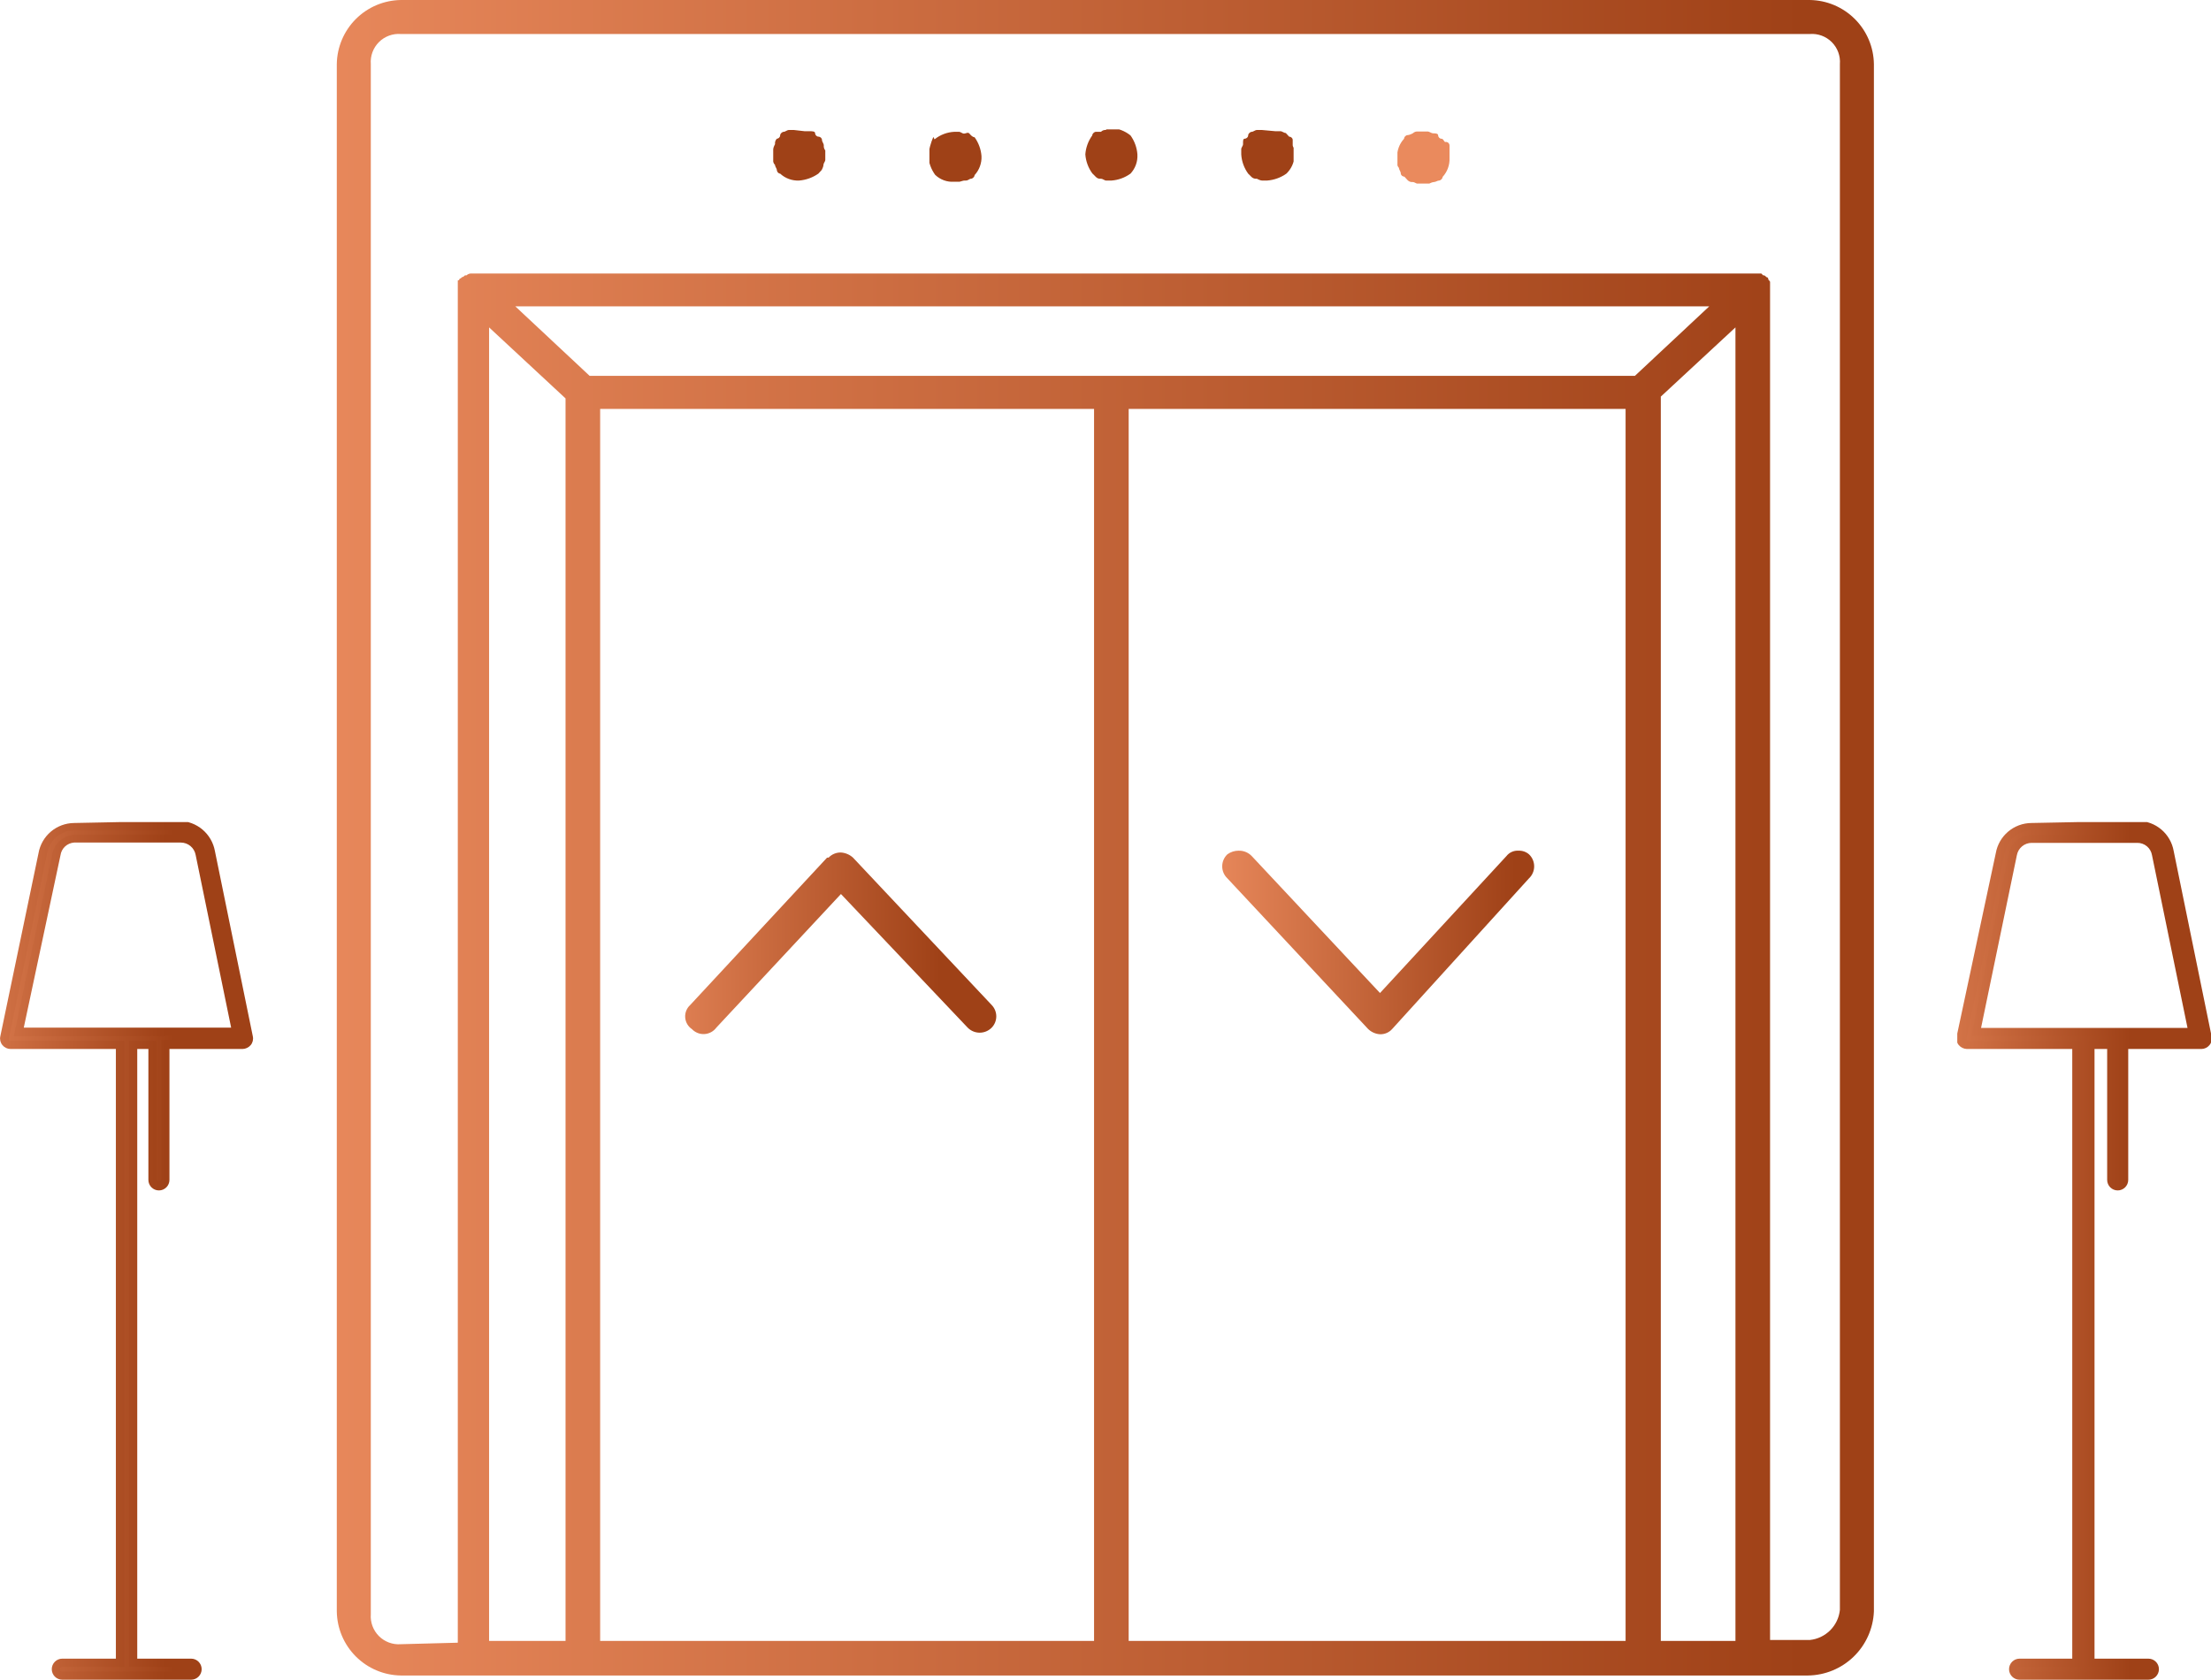
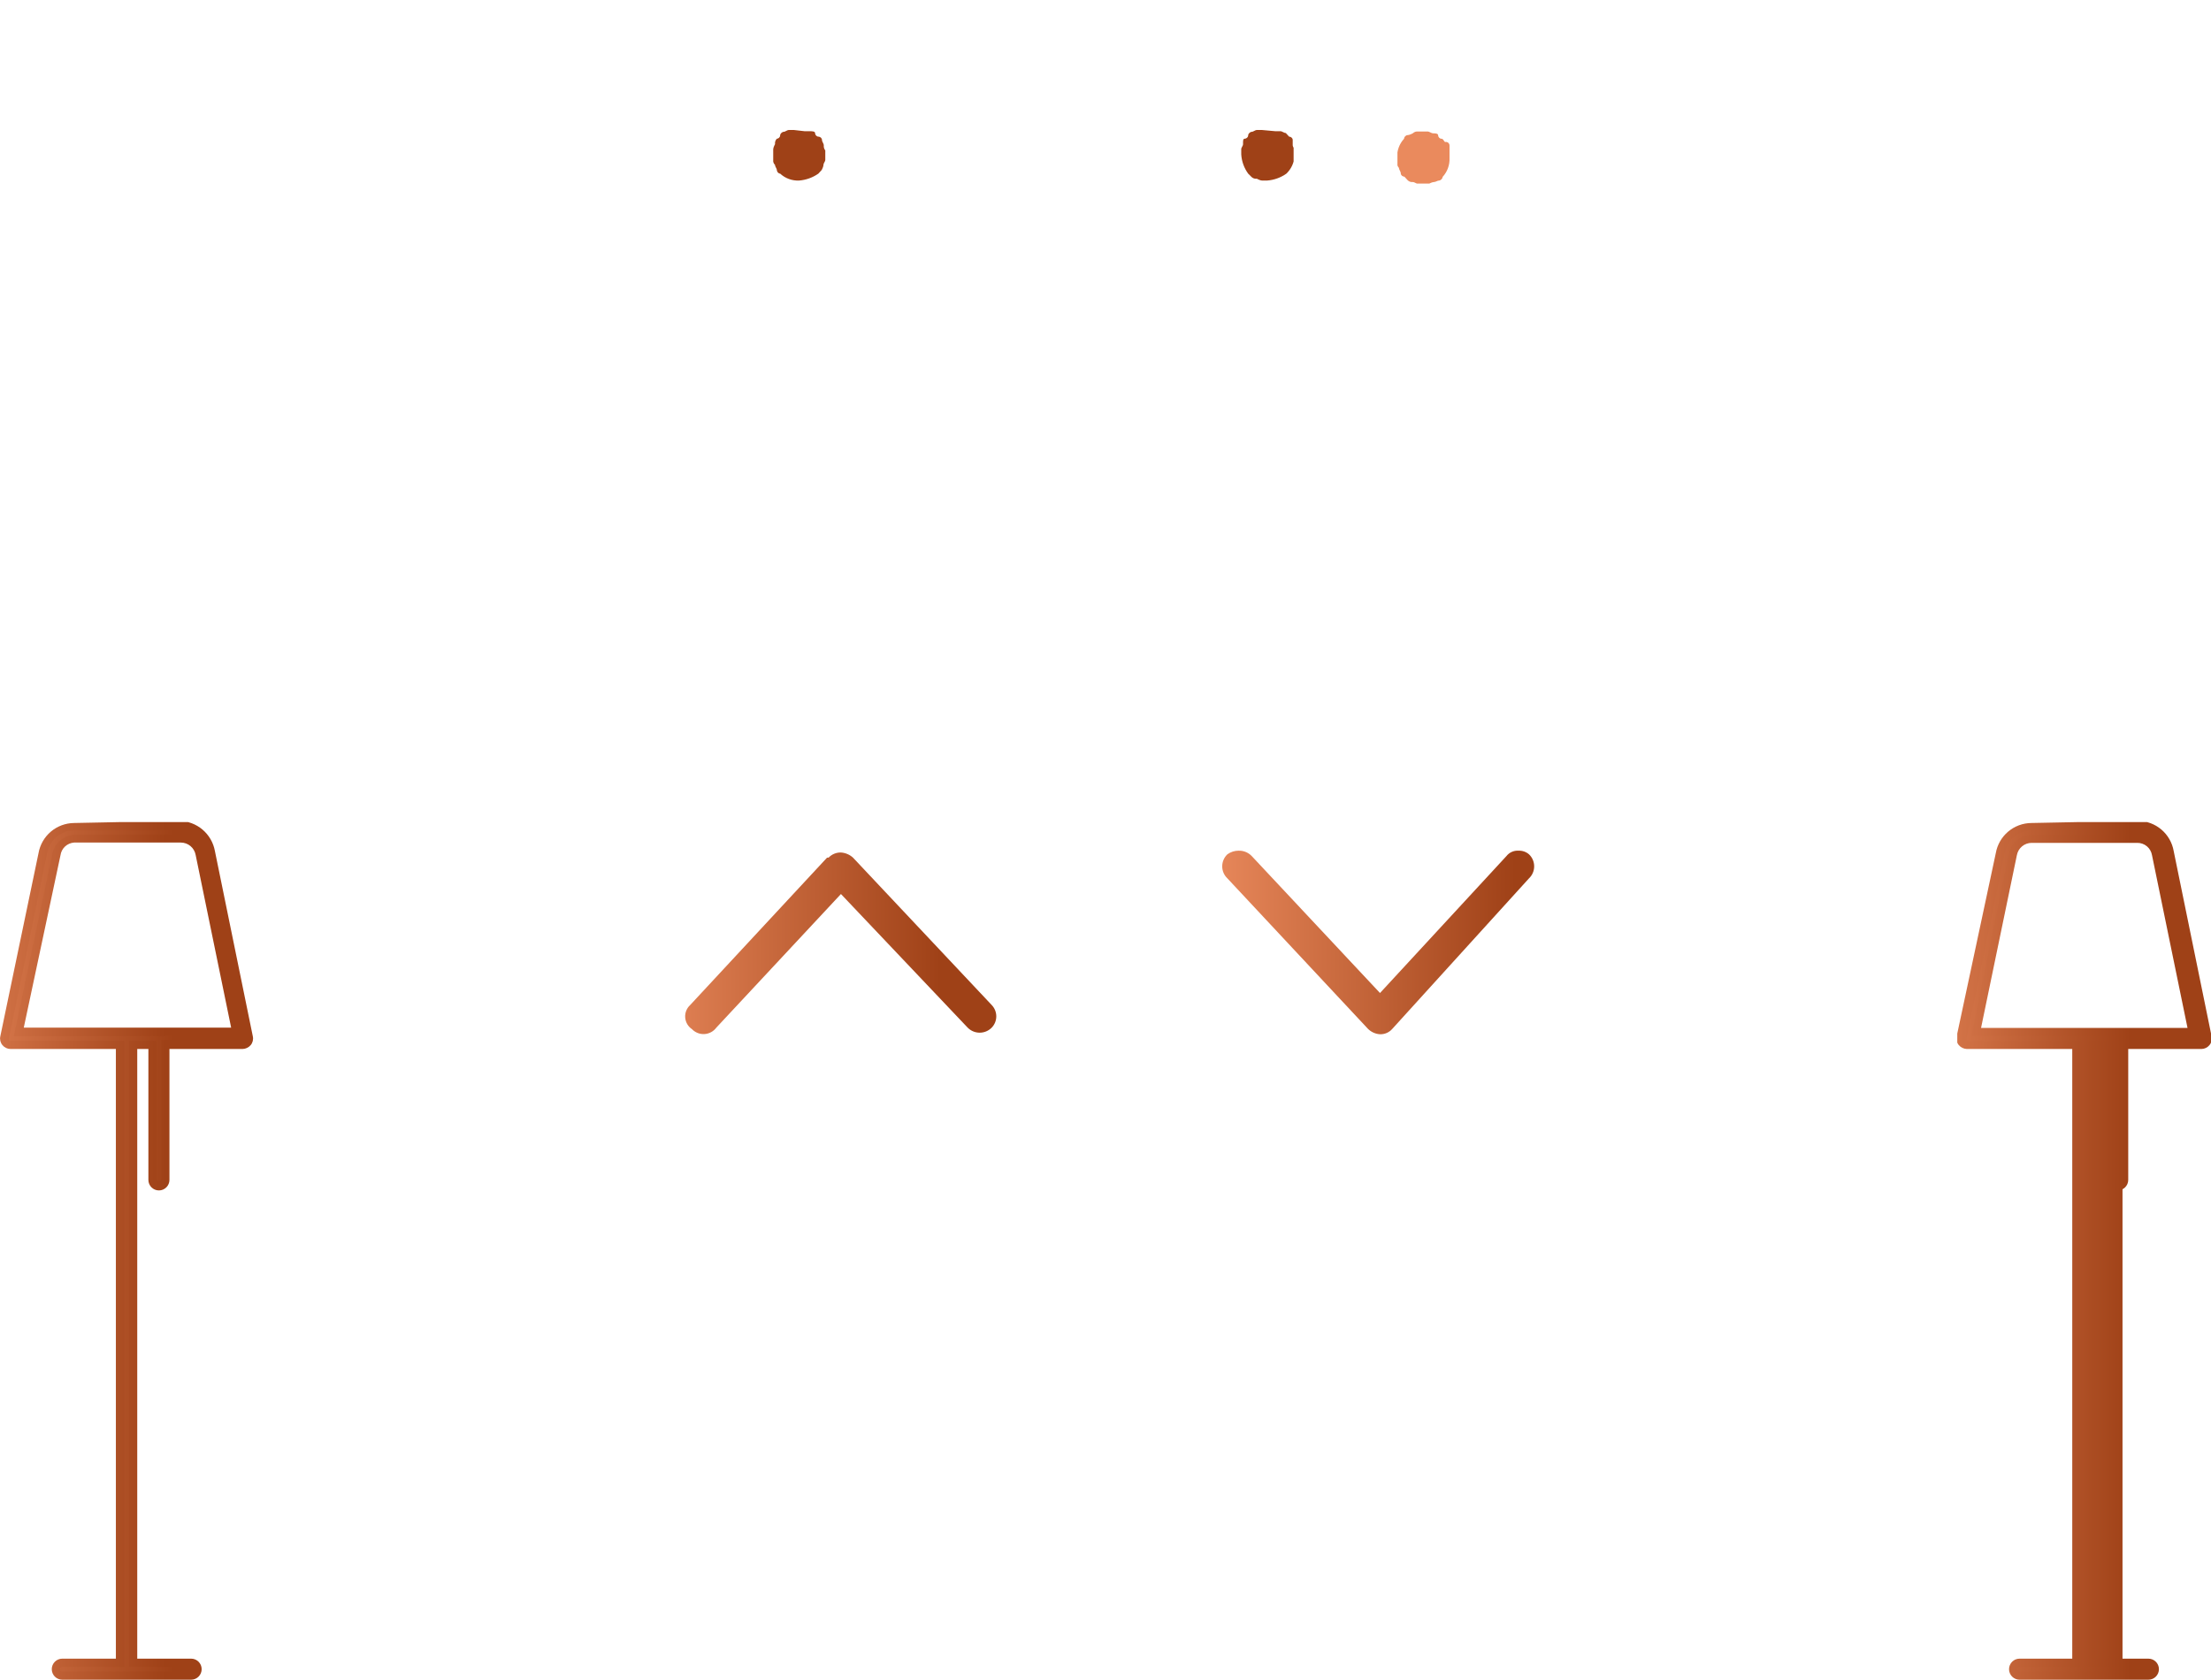
<svg xmlns="http://www.w3.org/2000/svg" xmlns:xlink="http://www.w3.org/1999/xlink" viewBox="0 0 73.46 55.82">
  <defs>
    <style>.cls-1{fill:none;}.cls-2{clip-path:url(#clip-path);}.cls-3{fill:url(#linear-gradient);}.cls-4{clip-path:url(#clip-path-2);}.cls-5{fill:url(#linear-gradient-2);}.cls-6{clip-path:url(#clip-path-3);}.cls-7{fill:url(#linear-gradient-3);}.cls-8{clip-path:url(#clip-path-4);}.cls-9{fill:url(#linear-gradient-4);}.cls-10{clip-path:url(#clip-path-5);}.cls-11{fill:url(#linear-gradient-5);}.cls-12{clip-path:url(#clip-path-6);}.cls-13{fill:url(#linear-gradient-6);}.cls-14{clip-path:url(#clip-path-7);}.cls-15{fill:url(#linear-gradient-7);}.cls-16{clip-path:url(#clip-path-8);}.cls-17{fill:url(#linear-gradient-8);}.cls-18{clip-path:url(#clip-path-9);}.cls-19{fill:url(#linear-gradient-9);}.cls-20{clip-path:url(#clip-path-10);}.cls-21{fill:url(#linear-gradient-10);}.cls-22{clip-path:url(#clip-path-11);}.cls-23{fill:url(#linear-gradient-11);}.cls-24{clip-path:url(#clip-path-12);}.cls-25{fill:url(#linear-gradient-12);}</style>
    <clipPath id="clip-path" transform="translate(0.01 0)">
      <path class="cls-1" d="M27.47,28.5l-4.55,4.9a.51.51,0,0,0,.06.8.53.53,0,0,0,.81-.05l4.14-4.44,4.21,4.44a.56.56,0,0,0,.8,0,.54.54,0,0,0,0-.75l-4.61-4.9a.66.66,0,0,0-.4-.17.55.55,0,0,0-.41.17" />
    </clipPath>
    <linearGradient id="linear-gradient" x1="-1286.76" y1="325.45" x2="-1285.76" y2="325.45" gradientTransform="matrix(10.31, 0, 0, -10.31, 13287.4, 3386.25)" gradientUnits="userSpaceOnUse">
      <stop offset="0" stop-color="#ea8a5d" />
      <stop offset="1" stop-color="#9f4117" />
    </linearGradient>
    <clipPath id="clip-path-2" transform="translate(0.01 0)">
      <path class="cls-1" d="M40.77,28.39a.55.55,0,0,0,0,.8l4.67,5a.62.62,0,0,0,.4.18.52.52,0,0,0,.41-.18l4.54-5a.55.55,0,0,0,0-.8.5.5,0,0,0-.35-.12.47.47,0,0,0-.4.18L45.84,33l-4.26-4.55a.58.58,0,0,0-.44-.18.63.63,0,0,0-.37.12" />
    </clipPath>
    <linearGradient id="linear-gradient-2" x1="-1286.76" y1="325.44" x2="-1285.76" y2="325.44" gradientTransform="matrix(10.34, 0, 0, -10.34, 13345.16, 3396.25)" xlink:href="#linear-gradient" />
    <clipPath id="clip-path-3" transform="translate(0.01 0)">
-       <path class="cls-1" d="M19.93,13.59H36.34V54.53H19.93Zm17.56,0H54V54.53H37.49ZM16.24,10.88l2.54,2.36V54.53H16.24Zm38.93,2.3,2.48-2.3V54.53H55.17Zm-38.06-3H56.78l-2.47,2.31H19.58Zm-3.8,44.46a.93.93,0,0,1-1-1V2.13a.93.93,0,0,1,1-1H60.12a.93.93,0,0,1,1,1V53.5a1.12,1.12,0,0,1-1,1H58.8V9.38c0-.06-.06-.06-.06-.11a.06.06,0,0,0-.06-.06c-.06-.06-.06-.06-.11-.06l-.06-.06H15.67a.22.22,0,0,0-.18.06h-.05l-.06.05c-.06,0-.06.06-.12.06a.06.06,0,0,1-.06.06c0,.06,0,.06,0,.12V54.59ZM13.31,0a2.16,2.16,0,0,0-2.13,2.13V53.55a2.16,2.16,0,0,0,2.13,2.13H60.06a2.22,2.22,0,0,0,2.19-2.13V2.13A2.16,2.16,0,0,0,60.12,0Z" />
-     </clipPath>
+       </clipPath>
    <linearGradient id="linear-gradient-3" x1="-1286.76" y1="325.28" x2="-1285.76" y2="325.28" gradientTransform="matrix(51.08, 0, 0, -51.08, 65736.39, 16642.5)" xlink:href="#linear-gradient" />
    <clipPath id="clip-path-4" transform="translate(0.01 0)">
      <path class="cls-1" d="M26.37,4.32a.24.24,0,0,0-.17,0c-.06,0-.12.06-.17.06s-.12.06-.12.12-.06.11-.11.11a.22.22,0,0,0-.06.18s-.06.11-.06.17v.35a.19.19,0,0,0,.06.17c0,.06.06.12.06.17s.05.12.11.12a.87.87,0,0,0,.63.23,1.3,1.3,0,0,0,.64-.23l.11-.12s.06-.11.06-.17.06-.11.06-.17V5a.24.24,0,0,1-.05-.17c0-.06-.06-.12-.06-.18s-.06-.11-.12-.11-.11-.06-.11-.12-.12-.06-.18-.06-.11,0-.17,0Z" />
    </clipPath>
    <linearGradient id="linear-gradient-4" x1="-1286.76" y1="324.72" x2="-1285.76" y2="324.72" gradientTransform="matrix(1.73, 0, 0, -1.73, 2249.32, 566.33)" xlink:href="#linear-gradient" />
    <clipPath id="clip-path-5" transform="translate(0.01 0)">
      <path class="cls-1" d="M31,4.55a2.23,2.23,0,0,0-.17.63,1.23,1.23,0,0,0,.23.63.83.83,0,0,0,.63.23h.18C32,6,32,6,32.08,6s.12-.06.17-.06.12-.06.12-.12a.87.87,0,0,0,.23-.63,1.23,1.23,0,0,0-.23-.63c-.06,0-.12-.06-.17-.12s-.12,0-.18,0-.11-.06-.17-.06l-.15,0a1.14,1.14,0,0,0-.66.25" />
    </clipPath>
    <linearGradient id="linear-gradient-5" x1="-1286.76" y1="324.69" x2="-1285.76" y2="324.69" gradientTransform="matrix(1.73, 0, 0, -1.73, 2254.52, 566.27)" xlink:href="#linear-gradient" />
    <clipPath id="clip-path-6" transform="translate(0.01 0)">
-       <path class="cls-1" d="M36.74,4.32a.2.2,0,0,0-.17.06c-.06,0-.12,0-.17,0s-.12.06-.12.12a1.23,1.23,0,0,0-.23.63,1.23,1.23,0,0,0,.23.63l.12.12a.2.2,0,0,0,.17.06c.06,0,.12.06.17.06h.18a1.23,1.23,0,0,0,.63-.23.86.86,0,0,0,.23-.64,1.23,1.23,0,0,0-.23-.63,1.14,1.14,0,0,0-.65-.25l-.16,0" />
-     </clipPath>
+       </clipPath>
    <linearGradient id="linear-gradient-6" x1="-1286.76" y1="324.69" x2="-1285.76" y2="324.69" gradientTransform="matrix(1.73, 0, 0, -1.73, 2259.69, 566.27)" xlink:href="#linear-gradient" />
    <clipPath id="clip-path-7" transform="translate(0.01 0)">
      <path class="cls-1" d="M41.92,4.32a.23.23,0,0,0-.17,0c-.06,0-.12.06-.17.06s-.12.06-.12.12-.06.11-.12.11-.05.12-.05.18-.06.11-.06.17v.17a1.21,1.21,0,0,0,.23.64l.11.11a.22.22,0,0,0,.18.06s.11.06.17.06h.17a1.27,1.27,0,0,0,.64-.23A.88.88,0,0,0,43,5.19V5c0-.06-.06-.12-.06-.17s0-.12,0-.18-.06-.11-.12-.11l-.11-.12c-.06,0-.12-.06-.18-.06s-.11,0-.17,0Z" />
    </clipPath>
    <linearGradient id="linear-gradient-7" x1="-1286.76" y1="324.72" x2="-1285.76" y2="324.72" gradientTransform="matrix(1.73, 0, 0, -1.73, 2265.56, 566.5)" xlink:href="#linear-gradient" />
    <clipPath id="clip-path-8" transform="translate(0.01 0)">
      <path class="cls-1" d="M47.11,4.37a.22.22,0,0,0-.18.06s-.11.06-.17.06-.12.06-.12.12a.87.87,0,0,0-.23.63v.18a.22.22,0,0,0,.06.16c0,.06.06.12.06.18s.06.11.12.11l.11.12a.21.21,0,0,0,.17.06c.06,0,.12.06.18.06h.35s.11-.06.17-.06S47.75,6,47.8,6s.12-.06.12-.12a.87.87,0,0,0,.23-.63V5.07c0-.12,0-.18,0-.23A.12.12,0,0,0,48,4.72c-.06-.06-.06-.11-.12-.11s-.11-.06-.11-.12-.12-.06-.17-.06-.12-.06-.18-.06Z" />
    </clipPath>
    <linearGradient id="linear-gradient-8" x1="-1286.76" y1="324.73" x2="-1285.76" y2="324.73" gradientTransform="matrix(1.73, 0, 0, -1.73, 2278.61, 568.55)" xlink:href="#linear-gradient" />
    <clipPath id="clip-path-9" transform="translate(0.01 0)">
-       <path class="cls-1" d="M66.86,28.39a.63.63,0,0,1,.62-.51H71a.65.65,0,0,1,.63.51l1.21,5.91H65.64Zm.62-.94a1.07,1.07,0,0,0-1,.85l-1.27,6.17a.21.21,0,0,0,0,.17.25.25,0,0,0,.17.08H69V55.26H67.09a.21.21,0,0,0,0,.42h4.28a.21.21,0,0,0,0-.42H69.44V34.72h.65v4.49a.21.21,0,1,0,.42,0V34.72h2.57a.21.21,0,0,0,.17-.08.21.21,0,0,0,0-.17L72,28.3a1.07,1.07,0,0,0-1-.85Z" />
+       <path class="cls-1" d="M66.86,28.39a.63.63,0,0,1,.62-.51H71a.65.65,0,0,1,.63.51l1.21,5.91H65.64Zm.62-.94a1.07,1.07,0,0,0-1,.85l-1.27,6.17a.21.21,0,0,0,0,.17.25.25,0,0,0,.17.08H69V55.26H67.09a.21.21,0,0,0,0,.42h4.28a.21.21,0,0,0,0-.42H69.44h.65v4.49a.21.21,0,1,0,.42,0V34.72h2.57a.21.21,0,0,0,.17-.08.21.21,0,0,0,0-.17L72,28.3a1.07,1.07,0,0,0-1-.85Z" />
    </clipPath>
    <linearGradient id="linear-gradient-9" x1="-1286.76" y1="323.98" x2="-1285.76" y2="323.98" gradientTransform="matrix(8.13, 0, 0, -8.13, 10524, 2674.86)" xlink:href="#linear-gradient" />
    <clipPath id="clip-path-10" transform="translate(0.01 0)">
      <path class="cls-1" d="M67,28.42a.5.5,0,0,1,.49-.41H71a.49.49,0,0,1,.49.41l1.18,5.74H65.81Zm.49-.68a.8.8,0,0,0-.76.62l-1.24,6.07H73l-1.24-6.07a.79.79,0,0,0-.76-.62Zm-2.16,6.82a.08.08,0,0,1,0-.07l1.27-6.16a.93.93,0,0,1,.91-.74H71a.93.93,0,0,1,.91.74l1.27,6.16h0a.08.08,0,0,1,0,.07.07.07,0,0,1-.06,0h-2.7v4.62c0,.09-.16.09-.16,0V34.59h-.91v20.8h2.06a.08.08,0,0,1,0,.16H67.09a.08.08,0,0,1,0-.16h2.06V34.59H65.38a.07.07,0,0,1-.06,0m2.16-7.24a1.21,1.21,0,0,0-1.18,1L65,34.44a.34.34,0,0,0,.07.29.37.37,0,0,0,.27.13h3.5V55.12H67.09a.35.35,0,0,0,0,.7h4.28a.35.35,0,0,0,0-.7H69.58V34.86H70v4.35a.35.35,0,0,0,.7,0V34.86h2.43a.35.35,0,0,0,.27-.13.34.34,0,0,0,.07-.29l-1.26-6.16a1.21,1.21,0,0,0-1.18-1Z" />
    </clipPath>
    <linearGradient id="linear-gradient-10" x1="-1286.76" y1="324.02" x2="-1285.76" y2="324.02" gradientTransform="matrix(8.4, 0, 0, -8.4, 10871.22, 2762.68)" xlink:href="#linear-gradient" />
    <clipPath id="clip-path-11" transform="translate(0.01 0)">
      <path class="cls-1" d="M1.82,28.39a.65.65,0,0,1,.63-.51H6a.63.63,0,0,1,.62.51L7.79,34.3H.61Zm.63-.94a1.08,1.08,0,0,0-1.05.85L.14,34.47a.21.21,0,0,0,0,.17.23.23,0,0,0,.17.08H4V55.26H2.06a.21.21,0,0,0,0,.42H6.34a.21.21,0,1,0,0-.42H4.41V34.72h.65v4.49a.21.21,0,1,0,.42,0V34.72H8.05a.25.25,0,0,0,.17-.08.21.21,0,0,0,0-.17L7,28.3a1.07,1.07,0,0,0-1-.85Z" />
    </clipPath>
    <linearGradient id="linear-gradient-11" x1="-1286.76" y1="323.98" x2="-1285.76" y2="323.98" gradientTransform="matrix(8.13, 0, 0, -8.13, 10458.97, 2674.86)" xlink:href="#linear-gradient" />
    <clipPath id="clip-path-12" transform="translate(0.01 0)">
      <path class="cls-1" d="M2,28.42A.49.49,0,0,1,2.45,28H6a.5.5,0,0,1,.49.41l1.18,5.74H.78Zm.49-.68a.8.8,0,0,0-.76.62L.45,34.43H8L6.71,28.36A.8.8,0,0,0,6,27.74ZM.29,34.56a.08.08,0,0,1,0-.07l1.27-6.16a.93.93,0,0,1,.91-.74H6a.93.93,0,0,1,.91.74l1.27,6.16h0a.14.14,0,0,1,0,.07.07.07,0,0,1-.06,0H5.35v4.62c0,.09-.16.09-.16,0V34.59H4.28v20.8H6.34a.08.08,0,1,1,0,.16H2.06a.08.08,0,0,1,0-.16H4.12V34.59H.35a.07.07,0,0,1-.06,0m2.16-7.24a1.21,1.21,0,0,0-1.18,1L0,34.44a.34.34,0,0,0,.07.29.35.35,0,0,0,.27.13h3.5V55.12H2.06a.35.35,0,0,0,0,.7H6.34a.35.35,0,0,0,0-.7H4.55V34.86h.37v4.35a.35.35,0,1,0,.7,0V34.86H8.05a.37.37,0,0,0,.27-.13.34.34,0,0,0,.07-.29L7.13,28.28a1.22,1.22,0,0,0-1.18-1Z" />
    </clipPath>
    <linearGradient id="linear-gradient-12" x1="-1286.76" y1="324.02" x2="-1285.76" y2="324.02" gradientTransform="matrix(8.4, 0, 0, -8.4, 10805.91, 2762.61)" xlink:href="#linear-gradient" />
  </defs>
  <g id="Layer_2" data-name="Layer 2">
    <g id="Layer_1-2" data-name="Layer 1">
      <g class="cls-2">
        <rect class="cls-3" x="22.71" y="28.33" width="10.42" height="6.1" />
      </g>
      <g class="cls-4">
        <rect class="cls-5" x="40.56" y="28.27" width="10.48" height="6.11" />
      </g>
      <g class="cls-6">
        <rect class="cls-7" x="11.19" width="51.08" height="55.68" />
      </g>
      <g class="cls-8">
        <rect class="cls-9" x="25.69" y="4.32" width="1.73" height="1.73" />
      </g>
      <g class="cls-10">
-         <rect class="cls-11" x="30.88" y="4.3" width="1.73" height="1.74" />
-       </g>
+         </g>
      <g class="cls-12">
        <rect class="cls-13" x="36.06" y="4.3" width="1.73" height="1.74" />
      </g>
      <g class="cls-14">
        <rect class="cls-15" x="41.24" y="4.32" width="1.74" height="1.73" />
      </g>
      <g class="cls-16">
        <rect class="cls-17" x="46.43" y="4.37" width="1.73" height="1.73" />
      </g>
      <g class="cls-18">
        <rect class="cls-19" x="65.17" y="27.45" width="8.15" height="28.23" />
      </g>
      <g class="cls-20">
        <rect class="cls-21" x="65.03" y="27.32" width="8.43" height="28.5" />
      </g>
      <g class="cls-22">
        <rect class="cls-23" x="0.14" y="27.45" width="8.15" height="28.23" />
      </g>
      <g class="cls-24">
        <rect class="cls-25" y="27.32" width="8.43" height="28.5" />
      </g>
    </g>
  </g>
</svg>